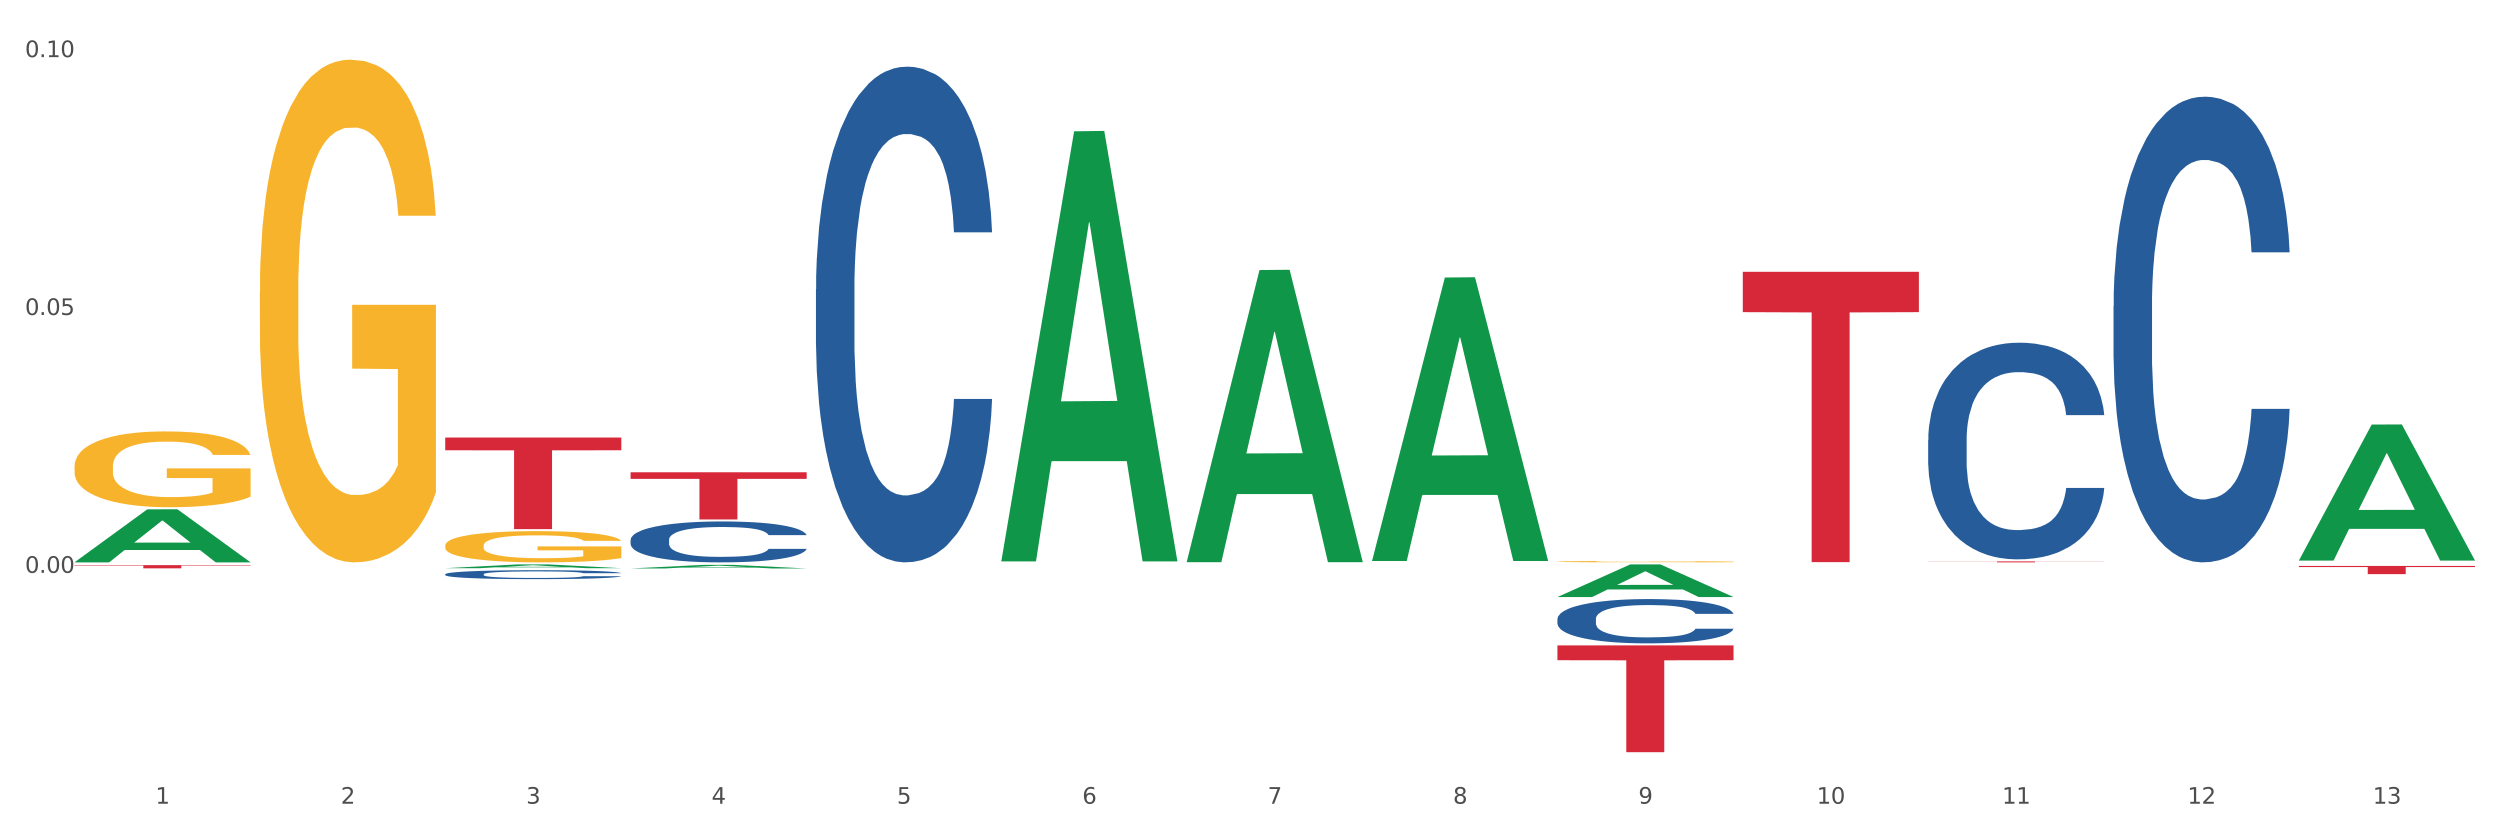
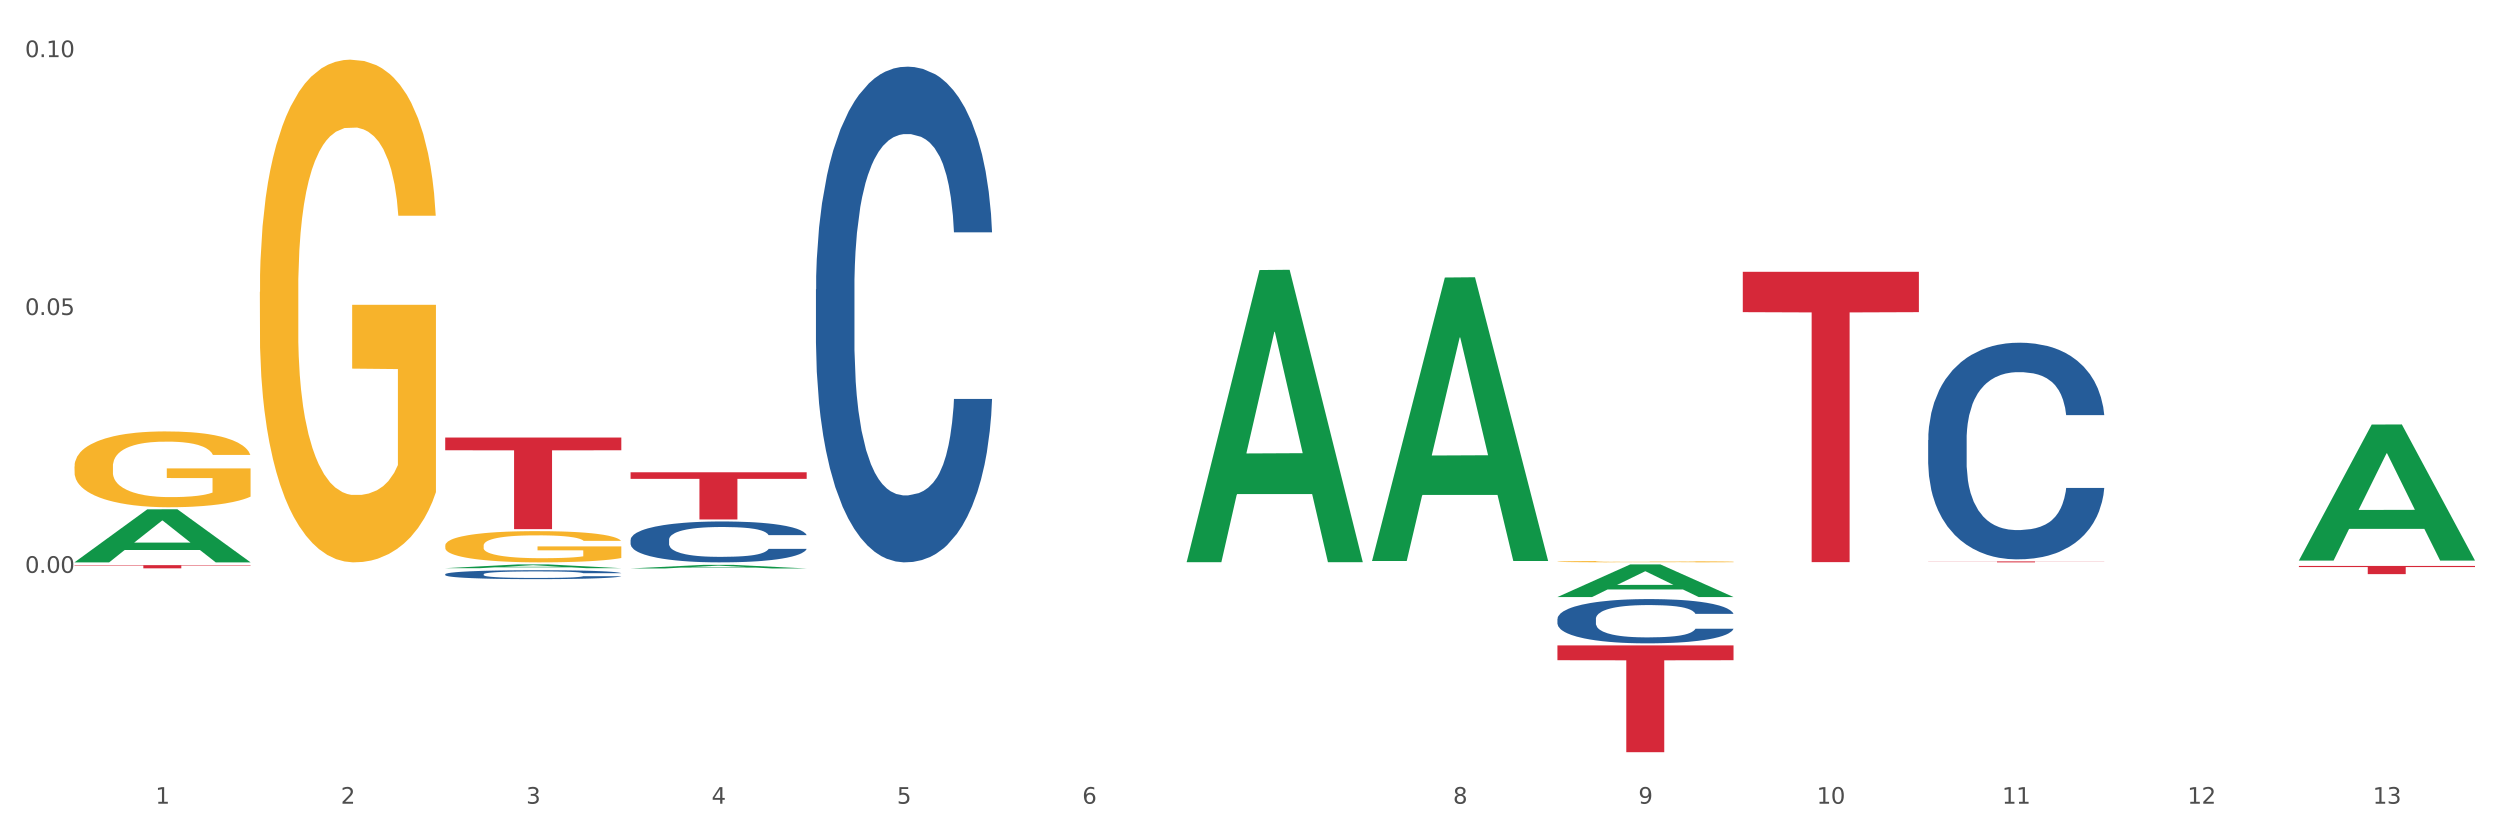
<svg xmlns="http://www.w3.org/2000/svg" xmlns:xlink="http://www.w3.org/1999/xlink" width="1080pt" height="360pt" viewBox="0 0 1080 360" version="1.1">
  <rect x="0" y="0" width="1080" height="360" fill="#333333" stroke="none" />
  <defs>
    <style type="text/css">*{stroke-linejoin: round; stroke-linecap: butt}</style>
  </defs>
  <g id="figure_1">
    <g id="patch_1">
      <path d="M 0 360  L 1080 360  L 1080 0  L 0 0  z " style="fill: #ffffff; stroke: #ffffff; stroke-linejoin: miter" />
    </g>
    <g id="axes_1">
      <g id="matplotlib.axis_1">
        <g id="xtick_1">
          <g id="text_1">
            <g style="fill: #4d4d4d" transform="translate(67.159 347.204) scale(0.096 -0.096)">
              <defs>
                <path id="DejaVuSans-31" d="M 794 531  L 1825 531  L 1825 4091  L 703 3866  L 703 4441  L 1819 4666  L 2450 4666  L 2450 531  L 3481 531  L 3481 0  L 794 0  L 794 531  z " transform="scale(0.016)" />
              </defs>
              <use xlink:href="#DejaVuSans-31" />
            </g>
          </g>
        </g>
        <g id="xtick_2">
          <g id="text_2">
            <g style="fill: #4d4d4d" transform="translate(147.238 347.204) scale(0.096 -0.096)">
              <defs>
                <path id="DejaVuSans-32" d="M 1228 531  L 3431 531  L 3431 0  L 469 0  L 469 531  Q 828 903 1448 1529  Q 2069 2156 2228 2338  Q 2531 2678 2651 2914  Q 2772 3150 2772 3378  Q 2772 3750 2511 3984  Q 2250 4219 1831 4219  Q 1534 4219 1204 4116  Q 875 4013 500 3803  L 500 4441  Q 881 4594 1212 4672  Q 1544 4750 1819 4750  Q 2544 4750 2975 4387  Q 3406 4025 3406 3419  Q 3406 3131 3298 2873  Q 3191 2616 2906 2266  Q 2828 2175 2409 1742  Q 1991 1309 1228 531  z " transform="scale(0.016)" />
              </defs>
              <use xlink:href="#DejaVuSans-32" />
            </g>
          </g>
        </g>
        <g id="xtick_3">
          <g id="text_3">
            <g style="fill: #4d4d4d" transform="translate(227.317 347.204) scale(0.096 -0.096)">
              <defs>
                <path id="DejaVuSans-33" d="M 2597 2516  Q 3050 2419 3304 2112  Q 3559 1806 3559 1356  Q 3559 666 3084 287  Q 2609 -91 1734 -91  Q 1441 -91 1130 -33  Q 819 25 488 141  L 488 750  Q 750 597 1062 519  Q 1375 441 1716 441  Q 2309 441 2620 675  Q 2931 909 2931 1356  Q 2931 1769 2642 2001  Q 2353 2234 1838 2234  L 1294 2234  L 1294 2753  L 1863 2753  Q 2328 2753 2575 2939  Q 2822 3125 2822 3475  Q 2822 3834 2567 4026  Q 2313 4219 1838 4219  Q 1578 4219 1281 4162  Q 984 4106 628 3988  L 628 4550  Q 988 4650 1302 4700  Q 1616 4750 1894 4750  Q 2613 4750 3031 4423  Q 3450 4097 3450 3541  Q 3450 3153 3228 2886  Q 3006 2619 2597 2516  z " transform="scale(0.016)" />
              </defs>
              <use xlink:href="#DejaVuSans-33" />
            </g>
          </g>
        </g>
        <g id="xtick_4">
          <g id="text_4">
            <g style="fill: #4d4d4d" transform="translate(307.396 347.204) scale(0.096 -0.096)">
              <defs>
                <path id="DejaVuSans-34" d="M 2419 4116  L 825 1625  L 2419 1625  L 2419 4116  z M 2253 4666  L 3047 4666  L 3047 1625  L 3713 1625  L 3713 1100  L 3047 1100  L 3047 0  L 2419 0  L 2419 1100  L 313 1100  L 313 1709  L 2253 4666  z " transform="scale(0.016)" />
              </defs>
              <use xlink:href="#DejaVuSans-34" />
            </g>
          </g>
        </g>
        <g id="xtick_5">
          <g id="text_5">
            <g style="fill: #4d4d4d" transform="translate(387.475 347.204) scale(0.096 -0.096)">
              <defs>
                <path id="DejaVuSans-35" d="M 691 4666  L 3169 4666  L 3169 4134  L 1269 4134  L 1269 2991  Q 1406 3038 1543 3061  Q 1681 3084 1819 3084  Q 2600 3084 3056 2656  Q 3513 2228 3513 1497  Q 3513 744 3044 326  Q 2575 -91 1722 -91  Q 1428 -91 1123 -41  Q 819 9 494 109  L 494 744  Q 775 591 1075 516  Q 1375 441 1709 441  Q 2250 441 2565 725  Q 2881 1009 2881 1497  Q 2881 1984 2565 2268  Q 2250 2553 1709 2553  Q 1456 2553 1204 2497  Q 953 2441 691 2322  L 691 4666  z " transform="scale(0.016)" />
              </defs>
              <use xlink:href="#DejaVuSans-35" />
            </g>
          </g>
        </g>
        <g id="xtick_6">
          <g id="text_6">
            <g style="fill: #4d4d4d" transform="translate(467.554 347.204) scale(0.096 -0.096)">
              <defs>
                <path id="DejaVuSans-36" d="M 2113 2584  Q 1688 2584 1439 2293  Q 1191 2003 1191 1497  Q 1191 994 1439 701  Q 1688 409 2113 409  Q 2538 409 2786 701  Q 3034 994 3034 1497  Q 3034 2003 2786 2293  Q 2538 2584 2113 2584  z M 3366 4563  L 3366 3988  Q 3128 4100 2886 4159  Q 2644 4219 2406 4219  Q 1781 4219 1451 3797  Q 1122 3375 1075 2522  Q 1259 2794 1537 2939  Q 1816 3084 2150 3084  Q 2853 3084 3261 2657  Q 3669 2231 3669 1497  Q 3669 778 3244 343  Q 2819 -91 2113 -91  Q 1303 -91 875 529  Q 447 1150 447 2328  Q 447 3434 972 4092  Q 1497 4750 2381 4750  Q 2619 4750 2861 4703  Q 3103 4656 3366 4563  z " transform="scale(0.016)" />
              </defs>
              <use xlink:href="#DejaVuSans-36" />
            </g>
          </g>
        </g>
        <g id="xtick_7">
          <g id="text_7">
            <g style="fill: #4d4d4d" transform="translate(547.634 347.204) scale(0.096 -0.096)">
              <defs>
-                 <path id="DejaVuSans-37" d="M 525 4666  L 3525 4666  L 3525 4397  L 1831 0  L 1172 0  L 2766 4134  L 525 4134  L 525 4666  z " transform="scale(0.016)" />
-               </defs>
+                 </defs>
              <use xlink:href="#DejaVuSans-37" />
            </g>
          </g>
        </g>
        <g id="xtick_8">
          <g id="text_8">
            <g style="fill: #4d4d4d" transform="translate(627.713 347.204) scale(0.096 -0.096)">
              <defs>
                <path id="DejaVuSans-38" d="M 2034 2216  Q 1584 2216 1326 1975  Q 1069 1734 1069 1313  Q 1069 891 1326 650  Q 1584 409 2034 409  Q 2484 409 2743 651  Q 3003 894 3003 1313  Q 3003 1734 2745 1975  Q 2488 2216 2034 2216  z M 1403 2484  Q 997 2584 770 2862  Q 544 3141 544 3541  Q 544 4100 942 4425  Q 1341 4750 2034 4750  Q 2731 4750 3128 4425  Q 3525 4100 3525 3541  Q 3525 3141 3298 2862  Q 3072 2584 2669 2484  Q 3125 2378 3379 2068  Q 3634 1759 3634 1313  Q 3634 634 3220 271  Q 2806 -91 2034 -91  Q 1263 -91 848 271  Q 434 634 434 1313  Q 434 1759 690 2068  Q 947 2378 1403 2484  z M 1172 3481  Q 1172 3119 1398 2916  Q 1625 2713 2034 2713  Q 2441 2713 2670 2916  Q 2900 3119 2900 3481  Q 2900 3844 2670 4047  Q 2441 4250 2034 4250  Q 1625 4250 1398 4047  Q 1172 3844 1172 3481  z " transform="scale(0.016)" />
              </defs>
              <use xlink:href="#DejaVuSans-38" />
            </g>
          </g>
        </g>
        <g id="xtick_9">
          <g id="text_9">
            <g style="fill: #4d4d4d" transform="translate(707.792 347.204) scale(0.096 -0.096)">
              <defs>
                <path id="DejaVuSans-39" d="M 703 97  L 703 672  Q 941 559 1184 500  Q 1428 441 1663 441  Q 2288 441 2617 861  Q 2947 1281 2994 2138  Q 2813 1869 2534 1725  Q 2256 1581 1919 1581  Q 1219 1581 811 2004  Q 403 2428 403 3163  Q 403 3881 828 4315  Q 1253 4750 1959 4750  Q 2769 4750 3195 4129  Q 3622 3509 3622 2328  Q 3622 1225 3098 567  Q 2575 -91 1691 -91  Q 1453 -91 1209 -44  Q 966 3 703 97  z M 1959 2075  Q 2384 2075 2632 2365  Q 2881 2656 2881 3163  Q 2881 3666 2632 3958  Q 2384 4250 1959 4250  Q 1534 4250 1286 3958  Q 1038 3666 1038 3163  Q 1038 2656 1286 2365  Q 1534 2075 1959 2075  z " transform="scale(0.016)" />
              </defs>
              <use xlink:href="#DejaVuSans-39" />
            </g>
          </g>
        </g>
        <g id="xtick_10">
          <g id="text_10">
            <g style="fill: #4d4d4d" transform="translate(784.817 347.204) scale(0.096 -0.096)">
              <defs>
                <path id="DejaVuSans-30" d="M 2034 4250  Q 1547 4250 1301 3770  Q 1056 3291 1056 2328  Q 1056 1369 1301 889  Q 1547 409 2034 409  Q 2525 409 2770 889  Q 3016 1369 3016 2328  Q 3016 3291 2770 3770  Q 2525 4250 2034 4250  z M 2034 4750  Q 2819 4750 3233 4129  Q 3647 3509 3647 2328  Q 3647 1150 3233 529  Q 2819 -91 2034 -91  Q 1250 -91 836 529  Q 422 1150 422 2328  Q 422 3509 836 4129  Q 1250 4750 2034 4750  z " transform="scale(0.016)" />
              </defs>
              <use xlink:href="#DejaVuSans-31" />
              <use xlink:href="#DejaVuSans-30" transform="translate(63.623 0)" />
            </g>
          </g>
        </g>
        <g id="xtick_11">
          <g id="text_11">
            <g style="fill: #4d4d4d" transform="translate(864.896 347.204) scale(0.096 -0.096)">
              <use xlink:href="#DejaVuSans-31" />
              <use xlink:href="#DejaVuSans-31" transform="translate(63.623 0)" />
            </g>
          </g>
        </g>
        <g id="xtick_12">
          <g id="text_12">
            <g style="fill: #4d4d4d" transform="translate(944.975 347.204) scale(0.096 -0.096)">
              <use xlink:href="#DejaVuSans-31" />
              <use xlink:href="#DejaVuSans-32" transform="translate(63.623 0)" />
            </g>
          </g>
        </g>
        <g id="xtick_13">
          <g id="text_13">
            <g style="fill: #4d4d4d" transform="translate(1025.054 347.204) scale(0.096 -0.096)">
              <use xlink:href="#DejaVuSans-31" />
              <use xlink:href="#DejaVuSans-33" transform="translate(63.623 0)" />
            </g>
          </g>
        </g>
        <g id="xtick_14" />
        <g id="xtick_15" />
        <g id="xtick_16" />
        <g id="xtick_17" />
        <g id="xtick_18" />
        <g id="xtick_19" />
        <g id="xtick_20" />
        <g id="xtick_21" />
        <g id="xtick_22" />
        <g id="xtick_23" />
        <g id="xtick_24" />
        <g id="xtick_25" />
      </g>
      <g id="matplotlib.axis_2">
        <g id="ytick_1">
          <g id="text_14">
            <g style="fill: #4d4d4d" transform="translate(10.8 247.465) scale(0.096 -0.096)">
              <defs>
                <path id="DejaVuSans-2e" d="M 684 794  L 1344 794  L 1344 0  L 684 0  L 684 794  z " transform="scale(0.016)" />
              </defs>
              <use xlink:href="#DejaVuSans-30" />
              <use xlink:href="#DejaVuSans-2e" transform="translate(63.623 0)" />
              <use xlink:href="#DejaVuSans-30" transform="translate(95.41 0)" />
              <use xlink:href="#DejaVuSans-30" transform="translate(159.033 0)" />
            </g>
          </g>
        </g>
        <g id="ytick_2">
          <g id="text_15">
            <g style="fill: #4d4d4d" transform="translate(10.8 136.073) scale(0.096 -0.096)">
              <use xlink:href="#DejaVuSans-30" />
              <use xlink:href="#DejaVuSans-2e" transform="translate(63.623 0)" />
              <use xlink:href="#DejaVuSans-30" transform="translate(95.41 0)" />
              <use xlink:href="#DejaVuSans-35" transform="translate(159.033 0)" />
            </g>
          </g>
        </g>
        <g id="ytick_3">
          <g id="text_16">
            <g style="fill: #4d4d4d" transform="translate(10.8 24.68) scale(0.096 -0.096)">
              <use xlink:href="#DejaVuSans-30" />
              <use xlink:href="#DejaVuSans-2e" transform="translate(63.623 0)" />
              <use xlink:href="#DejaVuSans-31" transform="translate(95.41 0)" />
              <use xlink:href="#DejaVuSans-30" transform="translate(159.033 0)" />
            </g>
          </g>
        </g>
        <g id="ytick_4" />
        <g id="ytick_5" />
        <g id="ytick_6" />
      </g>
      <g id="PolyCollection_1">
        <path d="M 32.175 242.903  L 32.253 242.881  L 63.625 220.028  L 76.644 220.006  L 108.25 242.946  L 93.192 242.946  L 86.369 237.604  L 53.978 237.604  L 53.743 237.69  L 47.155 242.946  L 32.175 242.946  L 32.175 242.903  L 58.056 234.416  L 82.291 234.395  L 70.291 224.896  L 70.134 224.853  L 69.977 224.917  L 57.978 234.395  L 58.056 234.416  L 32.175 242.903  z " clip-path="url(#pf45999b6b9)" style="fill: #109648" />
        <path d="M 993.125 244.472  L 1069.2 244.472  L 1069.2 244.964  L 1039.275 244.968  L 1039.275 248.017  L 1022.87 248.017  L 1022.87 244.968  L 993.125 244.964  L 993.125 244.475  L 993.125 244.472  z " clip-path="url(#pf45999b6b9)" style="fill: #d62839" />
        <path d="M 832.967 242.52  L 909.042 242.52  L 909.042 242.579  L 879.116 242.58  L 879.116 242.946  L 862.712 242.946  L 862.712 242.58  L 832.967 242.579  L 832.967 242.521  L 832.967 242.52  z " clip-path="url(#pf45999b6b9)" style="fill: #d62839" />
        <path d="M 672.808 242.626  L 672.898 242.625  L 672.898 242.606  L 673.078 242.589  L 673.976 242.548  L 675.323 242.514  L 676.311 242.496  L 677.299 242.482  L 678.467 242.467  L 679.904 242.452  L 682.508 242.43  L 684.125 242.418  L 686.101 242.406  L 689.694 242.389  L 692.299 242.379  L 694.993 242.371  L 699.394 242.361  L 702.268 242.357  L 705.322 242.354  L 709.005 242.351  L 711.789 242.351  L 717.896 242.352  L 723.106 242.357  L 725.621 242.361  L 728.854 242.368  L 730.561 242.372  L 733.345 242.381  L 736.219 242.392  L 738.195 242.402  L 741.159 242.42  L 743.405 242.439  L 745.47 242.462  L 746.548 242.477  L 747.357 242.492  L 748.075 242.509  L 748.794 242.536  L 732.626 242.536  L 731.998 242.517  L 731.01 242.499  L 729.573 242.481  L 728.315 242.47  L 726.16 242.457  L 724.184 242.448  L 722.118 242.442  L 719.603 242.436  L 717.627 242.433  L 714.843 242.431  L 709.364 242.432  L 705.681 242.436  L 703.166 242.442  L 701.55 242.446  L 700.113 242.452  L 698.496 242.459  L 696.61 242.471  L 695.263 242.481  L 693.915 242.494  L 692.837 242.507  L 691.849 242.523  L 691.041 242.539  L 690.412 242.556  L 689.873 242.576  L 689.424 242.611  L 689.424 242.685  L 689.604 242.702  L 690.053 242.724  L 690.592 242.741  L 691.49 242.761  L 692.299 242.775  L 693.825 242.794  L 695.532 242.811  L 696.879 242.821  L 698.226 242.83  L 700.562 242.842  L 703.166 242.851  L 705.412 242.857  L 708.466 242.863  L 710.531 242.865  L 712.328 242.866  L 716.729 242.866  L 719.872 242.864  L 723.375 242.861  L 726.07 242.856  L 728.315 242.85  L 730.83 242.84  L 732.447 242.831  L 732.447 242.717  L 712.687 242.717  L 712.687 242.641  L 748.883 242.641  L 748.883 242.863  L 747.357 242.874  L 745.65 242.884  L 743.854 242.894  L 741.159 242.905  L 737.926 242.916  L 735.052 242.924  L 731.998 242.93  L 728.405 242.936  L 723.735 242.942  L 720.86 242.944  L 717.268 242.945  L 713.046 242.946  L 709.364 242.945  L 705.771 242.942  L 701.999 242.937  L 698.316 242.93  L 695.532 242.923  L 692.748 242.914  L 689.784 242.903  L 687.448 242.892  L 685.652 242.882  L 683.676 242.87  L 681.52 242.853  L 679.904 242.839  L 678.467 242.824  L 676.94 242.804  L 675.862 242.787  L 674.784 242.766  L 674.155 242.75  L 673.437 242.726  L 672.898 242.692  L 672.808 242.626  z " clip-path="url(#pf45999b6b9)" style="fill: #f7b32b" />
        <path d="M 192.333 235.687  L 192.423 235.675  L 192.423 235.231  L 192.603 234.849  L 193.501 233.925  L 194.848 233.161  L 195.836 232.754  L 196.824 232.422  L 197.992 232.089  L 199.429 231.744  L 202.034 231.239  L 203.65 230.98  L 205.626 230.709  L 209.219 230.314  L 211.824 230.092  L 214.518 229.908  L 218.919 229.686  L 221.793 229.587  L 224.847 229.513  L 228.53 229.464  L 231.314 229.452  L 237.422 229.489  L 242.631 229.599  L 245.146 229.686  L 248.379 229.834  L 250.086 229.932  L 252.87 230.129  L 255.744 230.388  L 257.72 230.61  L 260.684 231.029  L 262.93 231.448  L 264.995 231.966  L 266.073 232.323  L 266.882 232.656  L 267.6 233.038  L 268.319 233.642  L 252.152 233.642  L 251.523 233.21  L 250.535 232.804  L 249.098 232.409  L 247.84 232.163  L 245.685 231.855  L 243.709 231.658  L 241.643 231.51  L 239.128 231.386  L 237.152 231.325  L 234.368 231.275  L 228.889 231.288  L 225.206 231.386  L 222.692 231.51  L 221.075 231.621  L 219.638 231.744  L 218.021 231.916  L 216.135 232.175  L 214.788 232.409  L 213.44 232.705  L 212.363 233.001  L 211.375 233.346  L 210.566 233.716  L 209.937 234.098  L 209.399 234.566  L 208.949 235.342  L 208.949 237.031  L 209.129 237.413  L 209.578 237.918  L 210.117 238.3  L 211.015 238.756  L 211.824 239.064  L 213.351 239.508  L 215.057 239.877  L 216.404 240.111  L 217.752 240.309  L 220.087 240.58  L 222.692 240.802  L 224.937 240.937  L 227.991 241.06  L 230.057 241.11  L 231.853 241.134  L 236.254 241.134  L 239.398 241.097  L 242.9 241.011  L 245.595 240.9  L 247.84 240.765  L 250.355 240.543  L 251.972 240.333  L 251.972 237.758  L 232.212 237.745  L 232.212 236.032  L 268.408 236.032  L 268.408 241.06  L 266.882 241.319  L 265.175 241.553  L 263.379 241.763  L 260.684 242.022  L 257.451 242.268  L 254.577 242.441  L 251.523 242.588  L 247.93 242.724  L 243.26 242.847  L 240.386 242.897  L 236.793 242.934  L 232.571 242.946  L 228.889 242.921  L 225.296 242.86  L 221.524 242.749  L 217.841 242.588  L 215.057 242.428  L 212.273 242.231  L 209.309 241.972  L 206.974 241.726  L 205.177 241.504  L 203.201 241.221  L 201.046 240.851  L 199.429 240.518  L 197.992 240.173  L 196.465 239.729  L 195.387 239.347  L 194.309 238.867  L 193.681 238.509  L 192.962 237.955  L 192.423 237.178  L 192.333 235.687  z " clip-path="url(#pf45999b6b9)" style="fill: #f7b32b" />
        <path d="M 112.254 126.121  L 112.344 125.923  L 112.344 118.783  L 112.524 112.634  L 113.422 97.758  L 114.769 85.461  L 115.757 78.916  L 116.745 73.56  L 117.913 68.205  L 119.35 62.651  L 121.954 54.519  L 123.571 50.354  L 125.547 45.991  L 129.14 39.644  L 131.744 36.073  L 134.439 33.098  L 138.84 29.528  L 141.714 27.941  L 144.768 26.751  L 148.45 25.958  L 151.235 25.759  L 157.342 26.355  L 162.552 28.14  L 165.067 29.528  L 168.3 31.908  L 170.007 33.495  L 172.791 36.668  L 175.665 40.834  L 177.641 44.404  L 180.605 51.147  L 182.85 57.891  L 184.916 66.222  L 185.994 71.974  L 186.802 77.329  L 187.521 83.478  L 188.24 93.196  L 172.072 93.196  L 171.444 86.254  L 170.456 79.709  L 169.019 73.362  L 167.761 69.395  L 165.606 64.437  L 163.63 61.263  L 161.564 58.883  L 159.049 56.899  L 157.073 55.908  L 154.289 55.114  L 148.81 55.313  L 145.127 56.899  L 142.612 58.883  L 140.996 60.668  L 139.559 62.651  L 137.942 65.428  L 136.056 69.593  L 134.708 73.362  L 133.361 78.122  L 132.283 82.882  L 131.295 88.436  L 130.487 94.386  L 129.858 100.535  L 129.319 108.072  L 128.87 120.568  L 128.87 147.741  L 129.05 153.89  L 129.499 162.022  L 130.038 168.17  L 130.936 175.509  L 131.744 180.468  L 133.271 187.608  L 134.978 193.558  L 136.325 197.327  L 137.672 200.5  L 140.008 204.864  L 142.612 208.434  L 144.858 210.616  L 147.912 212.599  L 149.977 213.393  L 151.774 213.789  L 156.175 213.789  L 159.318 213.194  L 162.821 211.806  L 165.516 210.021  L 167.761 207.839  L 170.276 204.269  L 171.893 200.897  L 171.893 159.443  L 152.133 159.245  L 152.133 131.675  L 188.329 131.675  L 188.329 212.599  L 186.802 216.765  L 185.096 220.533  L 183.3 223.905  L 180.605 228.07  L 177.372 232.037  L 174.497 234.814  L 171.444 237.194  L 167.851 239.376  L 163.181 241.359  L 160.306 242.153  L 156.714 242.748  L 152.492 242.946  L 148.81 242.549  L 145.217 241.557  L 141.445 239.772  L 137.762 237.194  L 134.978 234.615  L 132.194 231.442  L 129.23 227.277  L 126.894 223.31  L 125.098 219.74  L 123.122 215.178  L 120.966 209.227  L 119.35 203.872  L 117.913 198.319  L 116.386 191.178  L 115.308 185.03  L 114.23 177.294  L 113.601 171.542  L 112.883 162.617  L 112.344 150.121  L 112.254 126.121  z " clip-path="url(#pf45999b6b9)" style="fill: #f7b32b" />
        <path d="M 752.887 117.417  L 828.963 117.417  L 828.963 134.847  L 799.037 134.965  L 799.037 242.845  L 782.632 242.845  L 782.632 134.965  L 752.887 134.847  L 752.887 117.535  L 752.887 117.417  z " clip-path="url(#pf45999b6b9)" style="fill: #d62839" />
        <path d="M 672.808 278.8  L 748.883 278.8  L 748.883 285.213  L 718.958 285.256  L 718.958 324.95  L 702.553 324.95  L 702.553 285.256  L 672.808 285.213  L 672.808 278.843  L 672.808 278.8  z " clip-path="url(#pf45999b6b9)" style="fill: #d62839" />
        <path d="M 272.412 204.031  L 348.488 204.031  L 348.488 206.861  L 318.562 206.88  L 318.562 224.4  L 302.157 224.4  L 302.157 206.88  L 272.412 206.861  L 272.412 204.05  L 272.412 204.031  z " clip-path="url(#pf45999b6b9)" style="fill: #d62839" />
        <path d="M 192.333 189.017  L 268.408 189.017  L 268.408 194.515  L 238.483 194.552  L 238.483 228.579  L 222.078 228.579  L 222.078 194.552  L 192.333 194.515  L 192.333 189.054  L 192.333 189.017  z " clip-path="url(#pf45999b6b9)" style="fill: #d62839" />
        <path d="M 32.175 244.139  L 108.25 244.139  L 108.25 244.329  L 78.325 244.33  L 78.325 245.508  L 61.92 245.508  L 61.92 244.33  L 32.175 244.329  L 32.175 244.14  L 32.175 244.139  z " clip-path="url(#pf45999b6b9)" style="fill: #d62839" />
        <path d="M 192.333 248.064  L 192.423 248.06  L 192.423 247.962  L 192.693 247.828  L 193.682 247.58  L 194.941 247.393  L 197.099 247.175  L 198.268 247.083  L 199.797 246.98  L 202.944 246.814  L 206.541 246.673  L 209.059 246.596  L 210.947 246.546  L 215.174 246.458  L 217.602 246.419  L 220.12 246.387  L 222.278 246.366  L 225.875 246.341  L 228.752 246.331  L 232.079 246.327  L 234.867 246.331  L 238.554 246.345  L 243.949 246.387  L 246.018 246.412  L 248.805 246.454  L 251.683 246.511  L 254.021 246.567  L 256.718 246.649  L 259.506 246.754  L 262.204 246.889  L 264.092 247.012  L 265.621 247.143  L 266.97 247.302  L 267.959 247.475  L 268.408 247.619  L 251.953 247.619  L 251.503 247.489  L 250.604 247.347  L 249.704 247.252  L 248.715 247.175  L 247.187 247.086  L 245.838 247.03  L 243.59 246.963  L 241.521 246.92  L 239.813 246.896  L 237.745 246.874  L 233.338 246.853  L 230.191 246.853  L 228.213 246.86  L 225.785 246.878  L 223.717 246.903  L 221.289 246.945  L 219.4 246.991  L 217.512 247.051  L 216.433 247.093  L 214.814 247.171  L 213.735 247.235  L 212.296 247.344  L 211.487 247.422  L 210.048 247.623  L 209.419 247.771  L 209.149 247.873  L 208.969 247.986  L 208.969 248.537  L 209.509 248.784  L 209.958 248.89  L 210.678 249.01  L 212.027 249.165  L 214.005 249.317  L 216.073 249.427  L 217.782 249.494  L 219.4 249.543  L 221.019 249.582  L 222.997 249.617  L 224.616 249.638  L 227.044 249.659  L 229.921 249.67  L 232.169 249.67  L 236.755 249.652  L 238.824 249.635  L 240.802 249.61  L 242.96 249.571  L 244.669 249.529  L 245.658 249.497  L 247.276 249.43  L 248.535 249.359  L 249.615 249.278  L 250.334 249.208  L 251.143 249.102  L 251.773 248.982  L 251.953 248.918  L 268.408 248.918  L 268.049 249.045  L 267.419 249.169  L 266.16 249.335  L 265.171 249.43  L 263.643 249.547  L 262.024 249.645  L 259.776 249.755  L 257.708 249.836  L 255.549 249.907  L 253.211 249.97  L 248.985 250.058  L 247.456 250.083  L 244.219 250.125  L 241.701 250.15  L 238.014 250.175  L 234.238 250.189  L 230.281 250.192  L 226.774 250.185  L 222.907 250.164  L 220.479 250.143  L 217.782 250.111  L 214.634 250.062  L 211.667 250.002  L 208.879 249.931  L 206.271 249.85  L 203.843 249.758  L 200.696 249.607  L 198.358 249.458  L 196.65 249.321  L 195.481 249.204  L 194.312 249.056  L 193.682 248.954  L 192.693 248.706  L 192.333 248.477  L 192.333 248.064  z " clip-path="url(#pf45999b6b9)" style="fill: #255c99" />
        <path d="M 272.412 233.213  L 272.502 233.197  L 272.502 232.745  L 272.772 232.132  L 273.761 231.002  L 275.02 230.146  L 277.178 229.146  L 278.347 228.726  L 279.876 228.258  L 283.023 227.499  L 286.62 226.854  L 289.138 226.499  L 291.027 226.273  L 295.253 225.869  L 297.681 225.692  L 300.199 225.546  L 302.357 225.449  L 305.954 225.336  L 308.831 225.288  L 312.159 225.272  L 314.946 225.288  L 318.633 225.353  L 324.028 225.546  L 326.097 225.659  L 328.884 225.853  L 331.762 226.111  L 334.1 226.369  L 336.798 226.741  L 339.585 227.225  L 342.283 227.838  L 344.171 228.403  L 345.7 229  L 347.049 229.727  L 348.038 230.518  L 348.488 231.179  L 332.032 231.179  L 331.582 230.582  L 330.683 229.937  L 329.784 229.501  L 328.794 229.146  L 327.266 228.742  L 325.917 228.484  L 323.669 228.177  L 321.601 227.984  L 319.892 227.871  L 317.824 227.774  L 313.418 227.677  L 310.27 227.677  L 308.292 227.709  L 305.864 227.79  L 303.796 227.903  L 301.368 228.097  L 299.479 228.306  L 297.591 228.581  L 296.512 228.774  L 294.893 229.13  L 293.814 229.42  L 292.375 229.92  L 291.566 230.276  L 290.127 231.196  L 289.498 231.873  L 289.228 232.342  L 289.048 232.858  L 289.048 235.376  L 289.588 236.506  L 290.037 236.99  L 290.757 237.539  L 292.106 238.249  L 294.084 238.943  L 296.152 239.443  L 297.861 239.75  L 299.479 239.976  L 301.098 240.154  L 303.076 240.315  L 304.695 240.412  L 307.123 240.509  L 310 240.557  L 312.249 240.557  L 316.835 240.476  L 318.903 240.396  L 320.881 240.283  L 323.039 240.105  L 324.748 239.911  L 325.737 239.766  L 327.356 239.46  L 328.615 239.137  L 329.694 238.765  L 330.413 238.443  L 331.222 237.958  L 331.852 237.41  L 332.032 237.119  L 348.488 237.119  L 348.128 237.7  L 347.498 238.265  L 346.24 239.024  L 345.25 239.46  L 343.722 239.992  L 342.103 240.444  L 339.855 240.944  L 337.787 241.316  L 335.629 241.638  L 333.291 241.929  L 329.064 242.333  L 327.535 242.446  L 324.298 242.639  L 321.78 242.752  L 318.094 242.865  L 314.317 242.93  L 310.36 242.946  L 306.853 242.914  L 302.986 242.817  L 300.558 242.72  L 297.861 242.575  L 294.713 242.349  L 291.746 242.074  L 288.958 241.751  L 286.351 241.38  L 283.923 240.961  L 280.775 240.267  L 278.437 239.589  L 276.729 238.959  L 275.56 238.427  L 274.391 237.749  L 273.761 237.281  L 272.772 236.151  L 272.412 235.102  L 272.412 233.213  z " clip-path="url(#pf45999b6b9)" style="fill: #255c99" />
        <path d="M 352.492 125.016  L 352.582 124.821  L 352.582 119.344  L 352.851 111.913  L 353.84 98.223  L 355.099 87.857  L 357.258 75.732  L 358.427 70.647  L 359.955 64.976  L 363.103 55.784  L 366.699 47.961  L 369.217 43.658  L 371.106 40.92  L 375.332 36.031  L 377.76 33.88  L 380.278 32.119  L 382.436 30.946  L 386.033 29.577  L 388.911 28.99  L 392.238 28.795  L 395.025 28.99  L 398.712 29.773  L 404.108 32.119  L 406.176 33.488  L 408.963 35.835  L 411.841 38.964  L 414.179 42.094  L 416.877 46.592  L 419.664 52.459  L 422.362 59.891  L 424.25 66.736  L 425.779 73.972  L 427.128 82.773  L 428.117 92.356  L 428.567 100.374  L 412.111 100.374  L 411.661 93.138  L 410.762 85.315  L 409.863 80.035  L 408.874 75.732  L 407.345 70.843  L 405.996 67.714  L 403.748 63.998  L 401.68 61.651  L 399.971 60.282  L 397.903 59.108  L 393.497 57.935  L 390.349 57.935  L 388.371 58.326  L 385.943 59.304  L 383.875 60.673  L 381.447 63.02  L 379.559 65.562  L 377.67 68.887  L 376.591 71.234  L 374.972 75.536  L 373.893 79.057  L 372.455 85.119  L 371.645 89.422  L 370.207 100.57  L 369.577 108.784  L 369.307 114.455  L 369.127 120.714  L 369.127 151.223  L 369.667 164.913  L 370.117 170.78  L 370.836 177.429  L 372.185 186.034  L 374.163 194.444  L 376.231 200.507  L 377.94 204.223  L 379.559 206.961  L 381.177 209.112  L 383.155 211.068  L 384.774 212.241  L 387.202 213.415  L 390.08 214.001  L 392.328 214.001  L 396.914 213.023  L 398.982 212.046  L 400.96 210.677  L 403.118 208.525  L 404.827 206.178  L 405.816 204.418  L 407.435 200.702  L 408.694 196.791  L 409.773 192.293  L 410.492 188.381  L 411.302 182.514  L 411.931 175.865  L 412.111 172.344  L 428.567 172.344  L 428.207 179.385  L 427.578 186.23  L 426.319 195.422  L 425.33 200.702  L 423.801 207.156  L 422.182 212.632  L 419.934 218.695  L 417.866 223.193  L 415.708 227.105  L 413.37 230.625  L 409.143 235.514  L 407.615 236.883  L 404.377 239.23  L 401.86 240.599  L 398.173 241.968  L 394.396 242.75  L 390.439 242.946  L 386.932 242.555  L 383.066 241.381  L 380.638 240.208  L 377.94 238.448  L 374.793 235.71  L 371.825 232.385  L 369.038 228.474  L 366.43 223.975  L 364.002 218.891  L 360.854 210.481  L 358.516 202.267  L 356.808 194.64  L 355.639 188.186  L 354.47 179.972  L 353.84 174.3  L 352.851 160.61  L 352.492 147.898  L 352.492 125.016  z " clip-path="url(#pf45999b6b9)" style="fill: #255c99" />
        <path d="M 32.175 201.51  L 32.265 201.48  L 32.265 200.403  L 32.444 199.476  L 33.343 197.231  L 34.69 195.376  L 35.678 194.389  L 36.666 193.581  L 37.833 192.773  L 39.271 191.935  L 41.875 190.708  L 43.492 190.08  L 45.468 189.422  L 49.061 188.464  L 51.665 187.926  L 54.36 187.477  L 58.761 186.938  L 61.635 186.699  L 64.689 186.519  L 68.371 186.4  L 71.156 186.37  L 77.263 186.46  L 82.473 186.729  L 84.988 186.938  L 88.221 187.297  L 89.927 187.537  L 92.712 188.016  L 95.586 188.644  L 97.562 189.182  L 100.526 190.2  L 102.771 191.217  L 104.837 192.474  L 105.915 193.342  L 106.723 194.149  L 107.442 195.077  L 108.16 196.543  L 91.993 196.543  L 91.365 195.496  L 90.377 194.509  L 88.939 193.551  L 87.682 192.953  L 85.526 192.205  L 83.55 191.726  L 81.485 191.367  L 78.97 191.068  L 76.994 190.918  L 74.209 190.798  L 68.731 190.828  L 65.048 191.068  L 62.533 191.367  L 60.917 191.636  L 59.479 191.935  L 57.863 192.354  L 55.977 192.983  L 54.629 193.551  L 53.282 194.269  L 52.204 194.987  L 51.216 195.825  L 50.408 196.723  L 49.779 197.65  L 49.24 198.787  L 48.791 200.672  L 48.791 204.772  L 48.971 205.699  L 49.42 206.926  L 49.959 207.854  L 50.857 208.961  L 51.665 209.709  L 53.192 210.786  L 54.899 211.684  L 56.246 212.252  L 57.593 212.731  L 59.929 213.389  L 62.533 213.928  L 64.779 214.257  L 67.832 214.556  L 69.898 214.676  L 71.695 214.736  L 76.096 214.736  L 79.239 214.646  L 82.742 214.436  L 85.437 214.167  L 87.682 213.838  L 90.197 213.299  L 91.814 212.791  L 91.814 206.537  L 72.054 206.507  L 72.054 202.348  L 108.25 202.348  L 108.25 214.556  L 106.723 215.184  L 105.017 215.753  L 103.22 216.262  L 100.526 216.89  L 97.292 217.488  L 94.418 217.907  L 91.365 218.266  L 87.772 218.596  L 83.101 218.895  L 80.227 219.014  L 76.635 219.104  L 72.413 219.134  L 68.731 219.074  L 65.138 218.925  L 61.366 218.655  L 57.683 218.266  L 54.899 217.877  L 52.114 217.399  L 49.15 216.77  L 46.815 216.172  L 45.019 215.633  L 43.043 214.945  L 40.887 214.047  L 39.271 213.24  L 37.833 212.402  L 36.307 211.325  L 35.229 210.397  L 34.151 209.23  L 33.522 208.362  L 32.804 207.016  L 32.265 205.131  L 32.175 201.51  z " clip-path="url(#pf45999b6b9)" style="fill: #f7b32b" />
        <path d="M 832.967 190.101  L 833.056 190.015  L 833.056 187.622  L 833.326 184.374  L 834.315 178.39  L 835.574 173.859  L 837.732 168.559  L 838.901 166.336  L 840.43 163.857  L 843.577 159.84  L 847.174 156.42  L 849.692 154.54  L 851.581 153.343  L 855.807 151.206  L 858.235 150.265  L 860.753 149.496  L 862.911 148.983  L 866.508 148.385  L 869.385 148.128  L 872.713 148.043  L 875.5 148.128  L 879.187 148.47  L 884.583 149.496  L 886.651 150.094  L 889.438 151.12  L 892.316 152.488  L 894.654 153.856  L 897.352 155.822  L 900.139 158.386  L 902.837 161.635  L 904.725 164.627  L 906.254 167.79  L 907.603 171.636  L 908.592 175.825  L 909.042 179.33  L 892.586 179.33  L 892.136 176.167  L 891.237 172.748  L 890.338 170.44  L 889.348 168.559  L 887.82 166.422  L 886.471 165.054  L 884.223 163.43  L 882.155 162.404  L 880.446 161.806  L 878.378 161.293  L 873.972 160.78  L 870.824 160.78  L 868.846 160.951  L 866.418 161.378  L 864.35 161.977  L 861.922 163.002  L 860.033 164.114  L 858.145 165.567  L 857.066 166.593  L 855.447 168.473  L 854.368 170.012  L 852.929 172.662  L 852.12 174.543  L 850.681 179.415  L 850.052 183.006  L 849.782 185.485  L 849.602 188.22  L 849.602 201.556  L 850.142 207.54  L 850.591 210.104  L 851.311 213.011  L 852.66 216.772  L 854.638 220.448  L 856.706 223.098  L 858.415 224.722  L 860.033 225.919  L 861.652 226.859  L 863.63 227.714  L 865.249 228.227  L 867.677 228.74  L 870.554 228.996  L 872.803 228.996  L 877.389 228.569  L 879.457 228.141  L 881.435 227.543  L 883.593 226.603  L 885.302 225.577  L 886.291 224.808  L 887.91 223.183  L 889.169 221.474  L 890.248 219.508  L 890.967 217.798  L 891.776 215.233  L 892.406 212.327  L 892.586 210.788  L 909.042 210.788  L 908.682 213.866  L 908.053 216.858  L 906.794 220.875  L 905.804 223.183  L 904.276 226.004  L 902.657 228.398  L 900.409 231.048  L 898.341 233.014  L 896.183 234.724  L 893.845 236.262  L 889.618 238.4  L 888.09 238.998  L 884.852 240.024  L 882.334 240.622  L 878.648 241.221  L 874.871 241.562  L 870.914 241.648  L 867.407 241.477  L 863.54 240.964  L 861.113 240.451  L 858.415 239.682  L 855.268 238.485  L 852.3 237.032  L 849.512 235.322  L 846.905 233.356  L 844.477 231.133  L 841.329 227.458  L 838.991 223.867  L 837.283 220.533  L 836.114 217.712  L 834.945 214.122  L 834.315 211.643  L 833.326 205.659  L 832.967 200.103  L 832.967 190.101  z " clip-path="url(#pf45999b6b9)" style="fill: #255c99" />
-         <path d="M 192.333 245.452  L 192.412 245.451  L 223.783 243.82  L 236.802 243.818  L 268.408 245.455  L 253.35 245.455  L 246.527 245.074  L 214.136 245.074  L 213.901 245.08  L 207.313 245.455  L 192.333 245.455  L 192.333 245.452  L 218.215 244.846  L 242.449 244.845  L 230.449 244.167  L 230.292 244.164  L 230.136 244.169  L 218.136 244.845  L 218.215 244.846  L 192.333 245.452  z " clip-path="url(#pf45999b6b9)" style="fill: #109648" />
+         <path d="M 192.333 245.452  L 192.412 245.451  L 223.783 243.82  L 236.802 243.818  L 268.408 245.455  L 253.35 245.455  L 246.527 245.074  L 213.901 245.08  L 207.313 245.455  L 192.333 245.455  L 192.333 245.452  L 218.215 244.846  L 242.449 244.845  L 230.449 244.167  L 230.292 244.164  L 230.136 244.169  L 218.136 244.845  L 218.215 244.846  L 192.333 245.452  z " clip-path="url(#pf45999b6b9)" style="fill: #109648" />
        <path d="M 272.412 245.567  L 272.491 245.566  L 303.862 244.028  L 316.881 244.027  L 348.488 245.57  L 333.429 245.57  L 326.606 245.21  L 294.215 245.21  L 293.98 245.216  L 287.392 245.57  L 272.412 245.57  L 272.412 245.567  L 298.294 244.996  L 322.528 244.995  L 310.528 244.355  L 310.372 244.353  L 310.215 244.357  L 298.215 244.995  L 298.294 244.996  L 272.412 245.567  z " clip-path="url(#pf45999b6b9)" style="fill: #109648" />
-         <path d="M 432.571 242.171  L 432.649 241.996  L 464.02 56.723  L 477.039 56.548  L 508.646 242.52  L 493.588 242.52  L 486.765 199.214  L 454.374 199.214  L 454.138 199.912  L 447.551 242.52  L 432.571 242.52  L 432.571 242.171  L 458.452 173.37  L 482.686 173.195  L 470.687 96.187  L 470.53 95.838  L 470.373 96.362  L 458.374 173.195  L 458.452 173.37  L 432.571 242.171  z " clip-path="url(#pf45999b6b9)" style="fill: #109648" />
        <path d="M 512.65 242.619  L 512.728 242.501  L 544.1 116.659  L 557.119 116.54  L 588.725 242.856  L 573.667 242.856  L 566.844 213.442  L 534.453 213.442  L 534.218 213.916  L 527.63 242.856  L 512.65 242.856  L 512.65 242.619  L 538.531 195.888  L 562.765 195.769  L 550.766 143.464  L 550.609 143.227  L 550.452 143.583  L 538.453 195.769  L 538.531 195.888  L 512.65 242.619  z " clip-path="url(#pf45999b6b9)" style="fill: #109648" />
        <path d="M 592.729 242.131  L 592.807 242.016  L 624.179 119.885  L 637.198 119.769  L 668.804 242.361  L 653.746 242.361  L 646.923 213.814  L 614.532 213.814  L 614.297 214.274  L 607.709 242.361  L 592.729 242.361  L 592.729 242.131  L 618.61 196.778  L 642.845 196.663  L 630.845 145.899  L 630.688 145.669  L 630.531 146.014  L 618.532 196.663  L 618.61 196.778  L 592.729 242.131  z " clip-path="url(#pf45999b6b9)" style="fill: #109648" />
        <path d="M 672.808 267.393  L 672.898 267.376  L 672.898 266.887  L 673.168 266.223  L 674.157 265  L 675.416 264.074  L 677.574 262.991  L 678.743 262.537  L 680.272 262.03  L 683.419 261.209  L 687.016 260.511  L 689.534 260.126  L 691.422 259.882  L 695.649 259.445  L 698.077 259.253  L 700.595 259.096  L 702.753 258.991  L 706.35 258.868  L 709.227 258.816  L 712.554 258.799  L 715.342 258.816  L 719.029 258.886  L 724.424 259.096  L 726.492 259.218  L 729.28 259.427  L 732.158 259.707  L 734.496 259.986  L 737.193 260.388  L 739.981 260.912  L 742.679 261.576  L 744.567 262.188  L 746.096 262.834  L 747.445 263.62  L 748.434 264.476  L 748.883 265.192  L 732.427 265.192  L 731.978 264.546  L 731.079 263.847  L 730.179 263.376  L 729.19 262.991  L 727.661 262.554  L 726.313 262.275  L 724.065 261.943  L 721.996 261.733  L 720.288 261.611  L 718.22 261.506  L 713.813 261.401  L 710.666 261.401  L 708.688 261.436  L 706.26 261.524  L 704.191 261.646  L 701.764 261.856  L 699.875 262.083  L 697.987 262.38  L 696.908 262.589  L 695.289 262.974  L 694.21 263.288  L 692.771 263.83  L 691.962 264.214  L 690.523 265.21  L 689.894 265.943  L 689.624 266.45  L 689.444 267.009  L 689.444 269.734  L 689.984 270.957  L 690.433 271.481  L 691.153 272.075  L 692.501 272.844  L 694.48 273.595  L 696.548 274.137  L 698.257 274.468  L 699.875 274.713  L 701.494 274.905  L 703.472 275.08  L 705.091 275.185  L 707.519 275.29  L 710.396 275.342  L 712.644 275.342  L 717.23 275.255  L 719.299 275.167  L 721.277 275.045  L 723.435 274.853  L 725.144 274.643  L 726.133 274.486  L 727.751 274.154  L 729.01 273.805  L 730.089 273.403  L 730.809 273.053  L 731.618 272.529  L 732.248 271.935  L 732.427 271.621  L 748.883 271.621  L 748.524 272.25  L 747.894 272.861  L 746.635 273.682  L 745.646 274.154  L 744.117 274.731  L 742.499 275.22  L 740.251 275.761  L 738.183 276.163  L 736.024 276.512  L 733.686 276.827  L 729.46 277.264  L 727.931 277.386  L 724.694 277.595  L 722.176 277.718  L 718.489 277.84  L 714.713 277.91  L 710.756 277.927  L 707.249 277.892  L 703.382 277.788  L 700.954 277.683  L 698.257 277.526  L 695.109 277.281  L 692.142 276.984  L 689.354 276.635  L 686.746 276.233  L 684.318 275.779  L 681.171 275.027  L 678.833 274.294  L 677.125 273.612  L 675.956 273.036  L 674.787 272.302  L 674.157 271.796  L 673.168 270.573  L 672.808 269.437  L 672.808 267.393  z " clip-path="url(#pf45999b6b9)" style="fill: #255c99" />
        <path d="M 672.808 257.9  L 672.887 257.887  L 704.258 243.831  L 717.277 243.818  L 748.883 257.926  L 733.825 257.926  L 727.002 254.641  L 694.611 254.641  L 694.376 254.694  L 687.788 257.926  L 672.808 257.926  L 672.808 257.9  L 698.689 252.68  L 722.924 252.667  L 710.924 246.825  L 710.767 246.799  L 710.611 246.838  L 698.611 252.667  L 698.689 252.68  L 672.808 257.9  z " clip-path="url(#pf45999b6b9)" style="fill: #109648" />
-         <path d="M 913.046 132.16  L 913.136 131.977  L 913.136 126.832  L 913.405 119.851  L 914.395 106.99  L 915.653 97.253  L 917.812 85.862  L 918.981 81.085  L 920.509 75.757  L 923.657 67.122  L 927.254 59.773  L 929.771 55.731  L 931.66 53.159  L 935.886 48.566  L 938.314 46.545  L 940.832 44.892  L 942.99 43.789  L 946.587 42.503  L 949.465 41.952  L 952.792 41.768  L 955.579 41.952  L 959.266 42.687  L 964.662 44.892  L 966.73 46.178  L 969.518 48.382  L 972.395 51.322  L 974.733 54.261  L 977.431 58.487  L 980.218 63.999  L 982.916 70.98  L 984.805 77.411  L 986.333 84.208  L 987.682 92.476  L 988.671 101.478  L 989.121 109.011  L 972.665 109.011  L 972.215 102.213  L 971.316 94.864  L 970.417 89.904  L 969.428 85.862  L 967.899 81.269  L 966.55 78.329  L 964.302 74.839  L 962.234 72.634  L 960.525 71.348  L 958.457 70.245  L 954.051 69.143  L 950.903 69.143  L 948.925 69.511  L 946.497 70.429  L 944.429 71.715  L 942.001 73.92  L 940.113 76.308  L 938.224 79.432  L 937.145 81.636  L 935.527 85.678  L 934.447 88.985  L 933.009 94.681  L 932.199 98.723  L 930.761 109.195  L 930.131 116.911  L 929.861 122.239  L 929.681 128.118  L 929.681 156.779  L 930.221 169.64  L 930.671 175.152  L 931.39 181.398  L 932.739 189.482  L 934.717 197.382  L 936.785 203.078  L 938.494 206.569  L 940.113 209.141  L 941.731 211.162  L 943.71 212.999  L 945.328 214.101  L 947.756 215.204  L 950.634 215.755  L 952.882 215.755  L 957.468 214.836  L 959.536 213.918  L 961.514 212.631  L 963.673 210.61  L 965.381 208.406  L 966.37 206.752  L 967.989 203.262  L 969.248 199.587  L 970.327 195.361  L 971.046 191.687  L 971.856 186.175  L 972.485 179.929  L 972.665 176.622  L 989.121 176.622  L 988.761 183.236  L 988.132 189.666  L 986.873 198.301  L 985.884 203.262  L 984.355 209.324  L 982.736 214.469  L 980.488 220.164  L 978.42 224.39  L 976.262 228.064  L 973.924 231.371  L 969.697 235.964  L 968.169 237.25  L 964.931 239.455  L 962.414 240.741  L 958.727 242.027  L 954.95 242.762  L 950.993 242.946  L 947.486 242.578  L 943.62 241.476  L 941.192 240.374  L 938.494 238.72  L 935.347 236.148  L 932.379 233.025  L 929.592 229.35  L 926.984 225.125  L 924.556 220.348  L 921.409 212.448  L 919.071 204.731  L 917.362 197.566  L 916.193 191.503  L 915.024 183.787  L 914.395 178.459  L 913.405 165.598  L 913.046 153.656  L 913.046 132.16  z " clip-path="url(#pf45999b6b9)" style="fill: #255c99" />
        <path d="M 993.125 242.06  L 993.203 242.005  L 1024.574 183.409  L 1037.594 183.354  L 1069.2 242.17  L 1054.142 242.17  L 1047.319 228.474  L 1014.928 228.474  L 1014.693 228.695  L 1008.105 242.17  L 993.125 242.17  L 993.125 242.06  L 1019.006 220.301  L 1043.24 220.245  L 1031.241 195.891  L 1031.084 195.78  L 1030.927 195.946  L 1018.928 220.245  L 1019.006 220.301  L 993.125 242.06  z " clip-path="url(#pf45999b6b9)" style="fill: #109648" />
      </g>
    </g>
  </g>
  <defs>
    <clipPath id="pf45999b6b9">
      <rect x="32.175" y="10.8" width="1037.025" height="329.109" />
    </clipPath>
  </defs>
</svg>